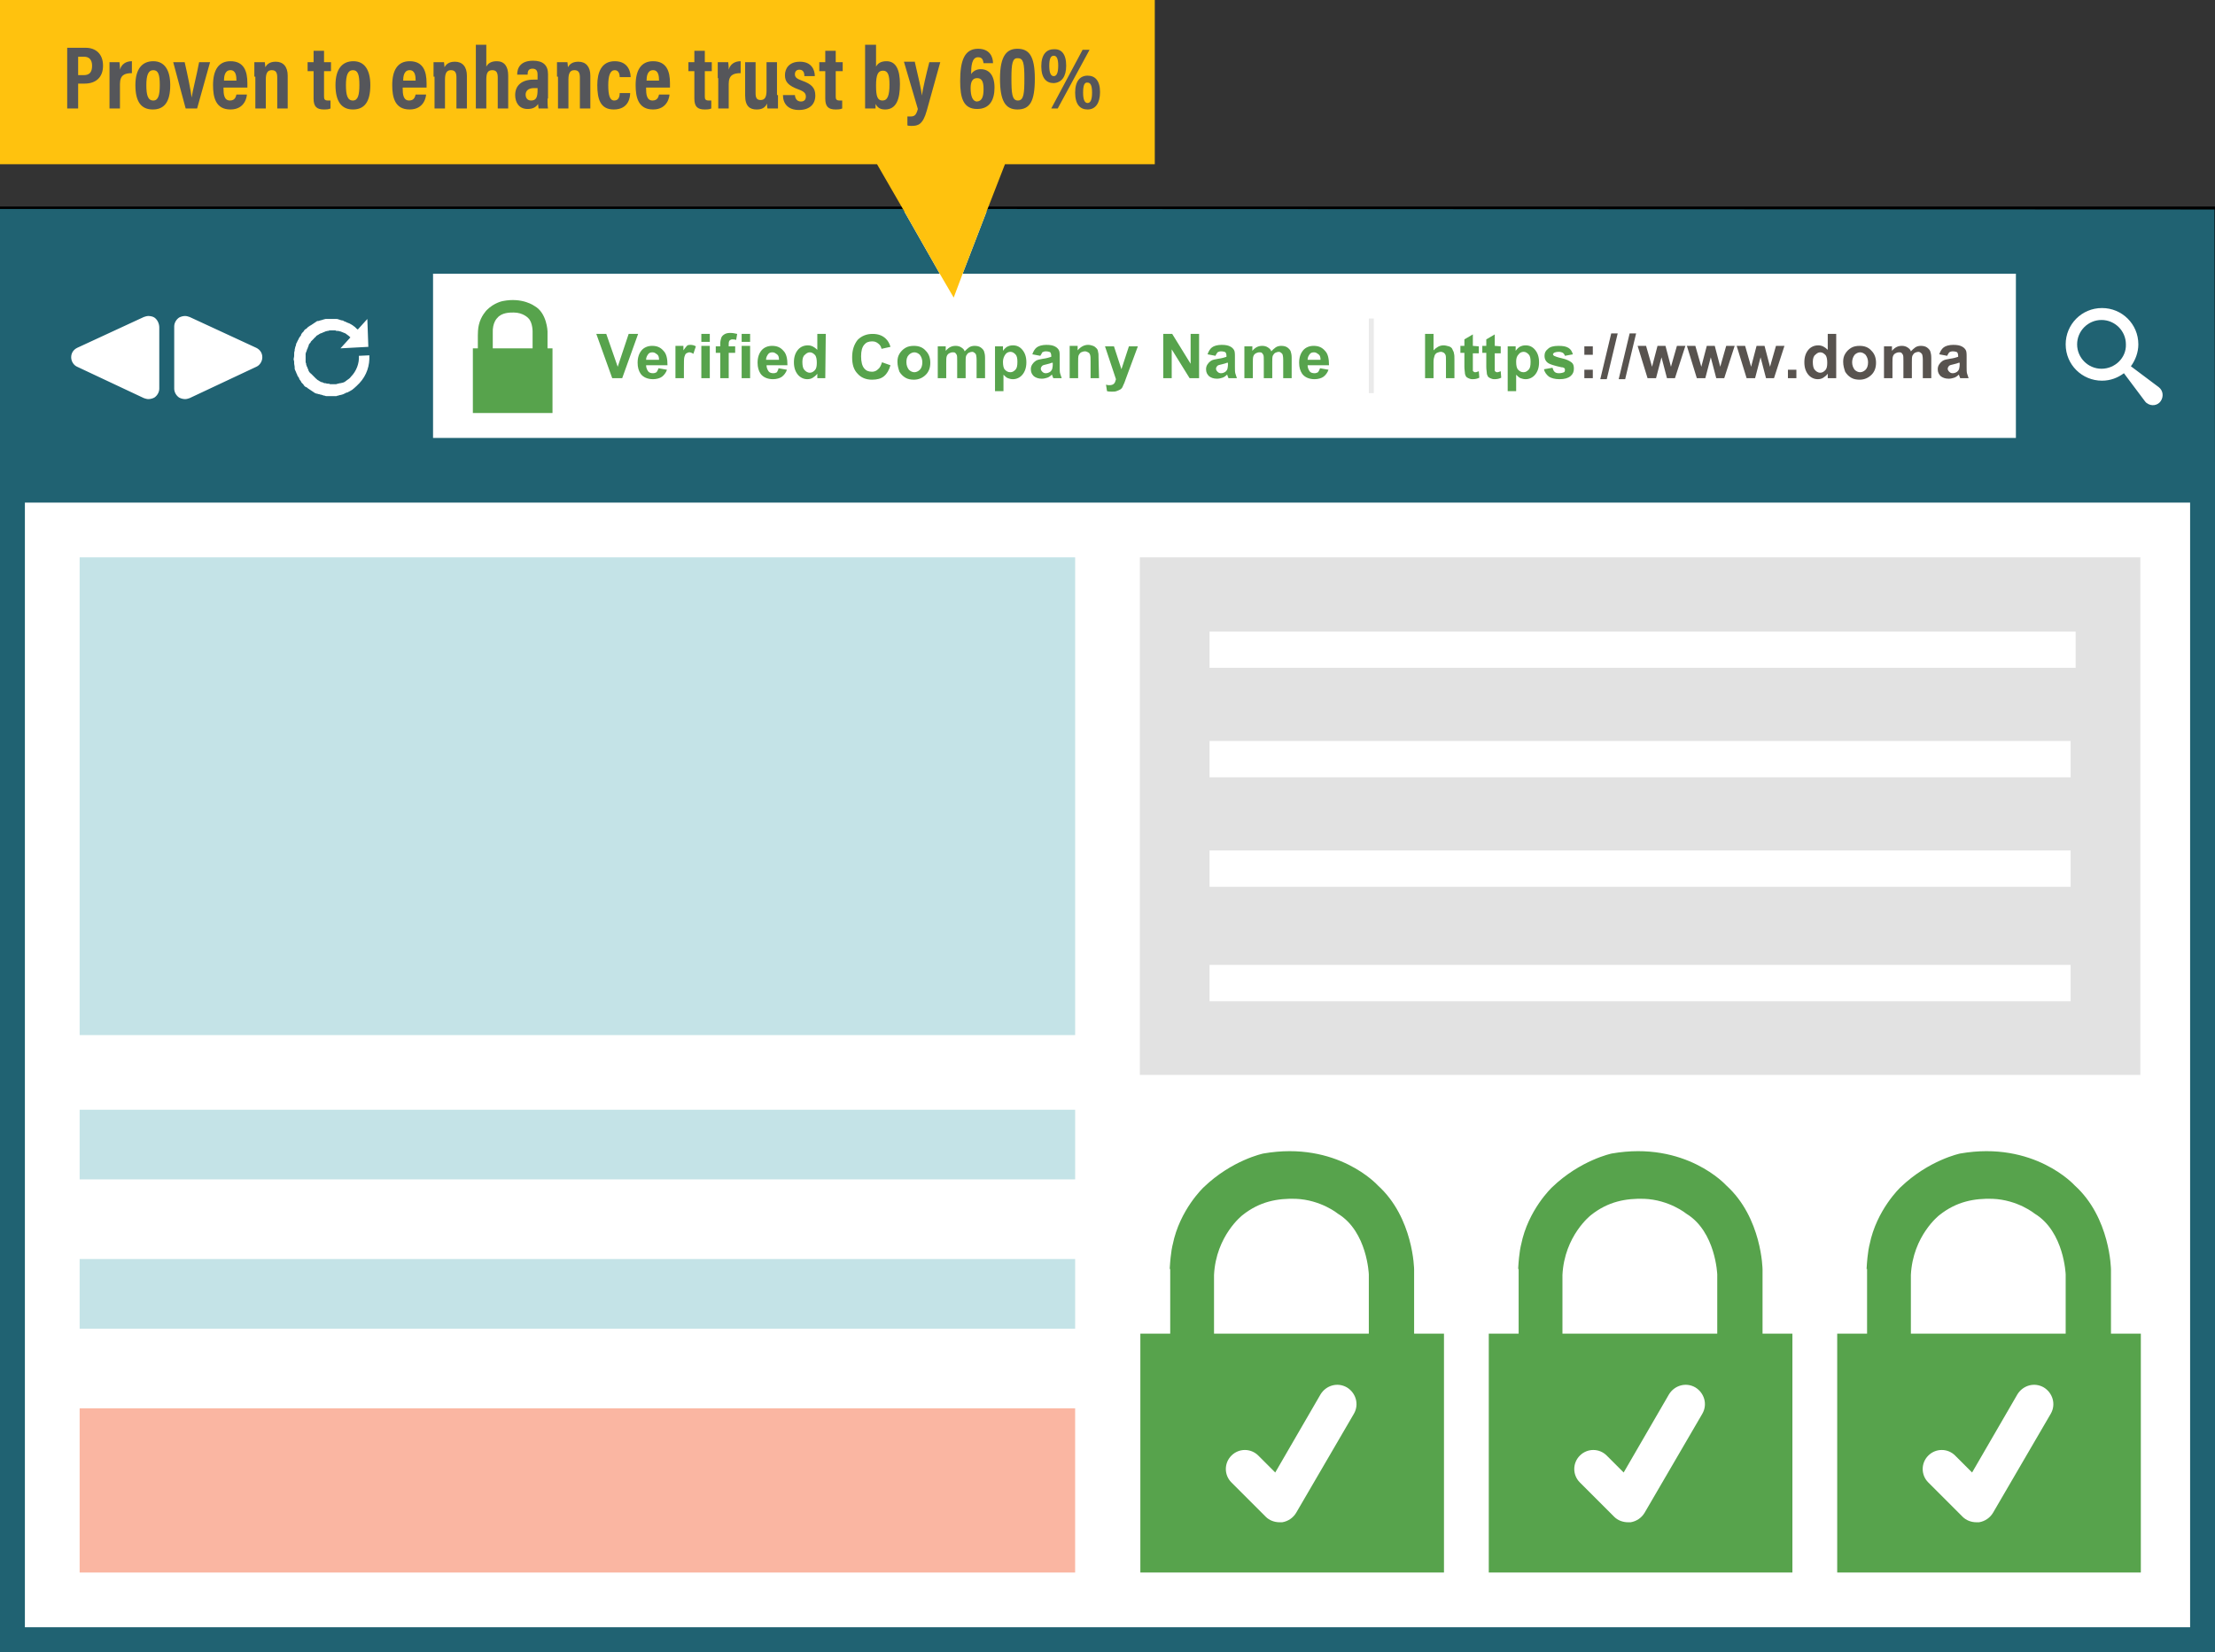
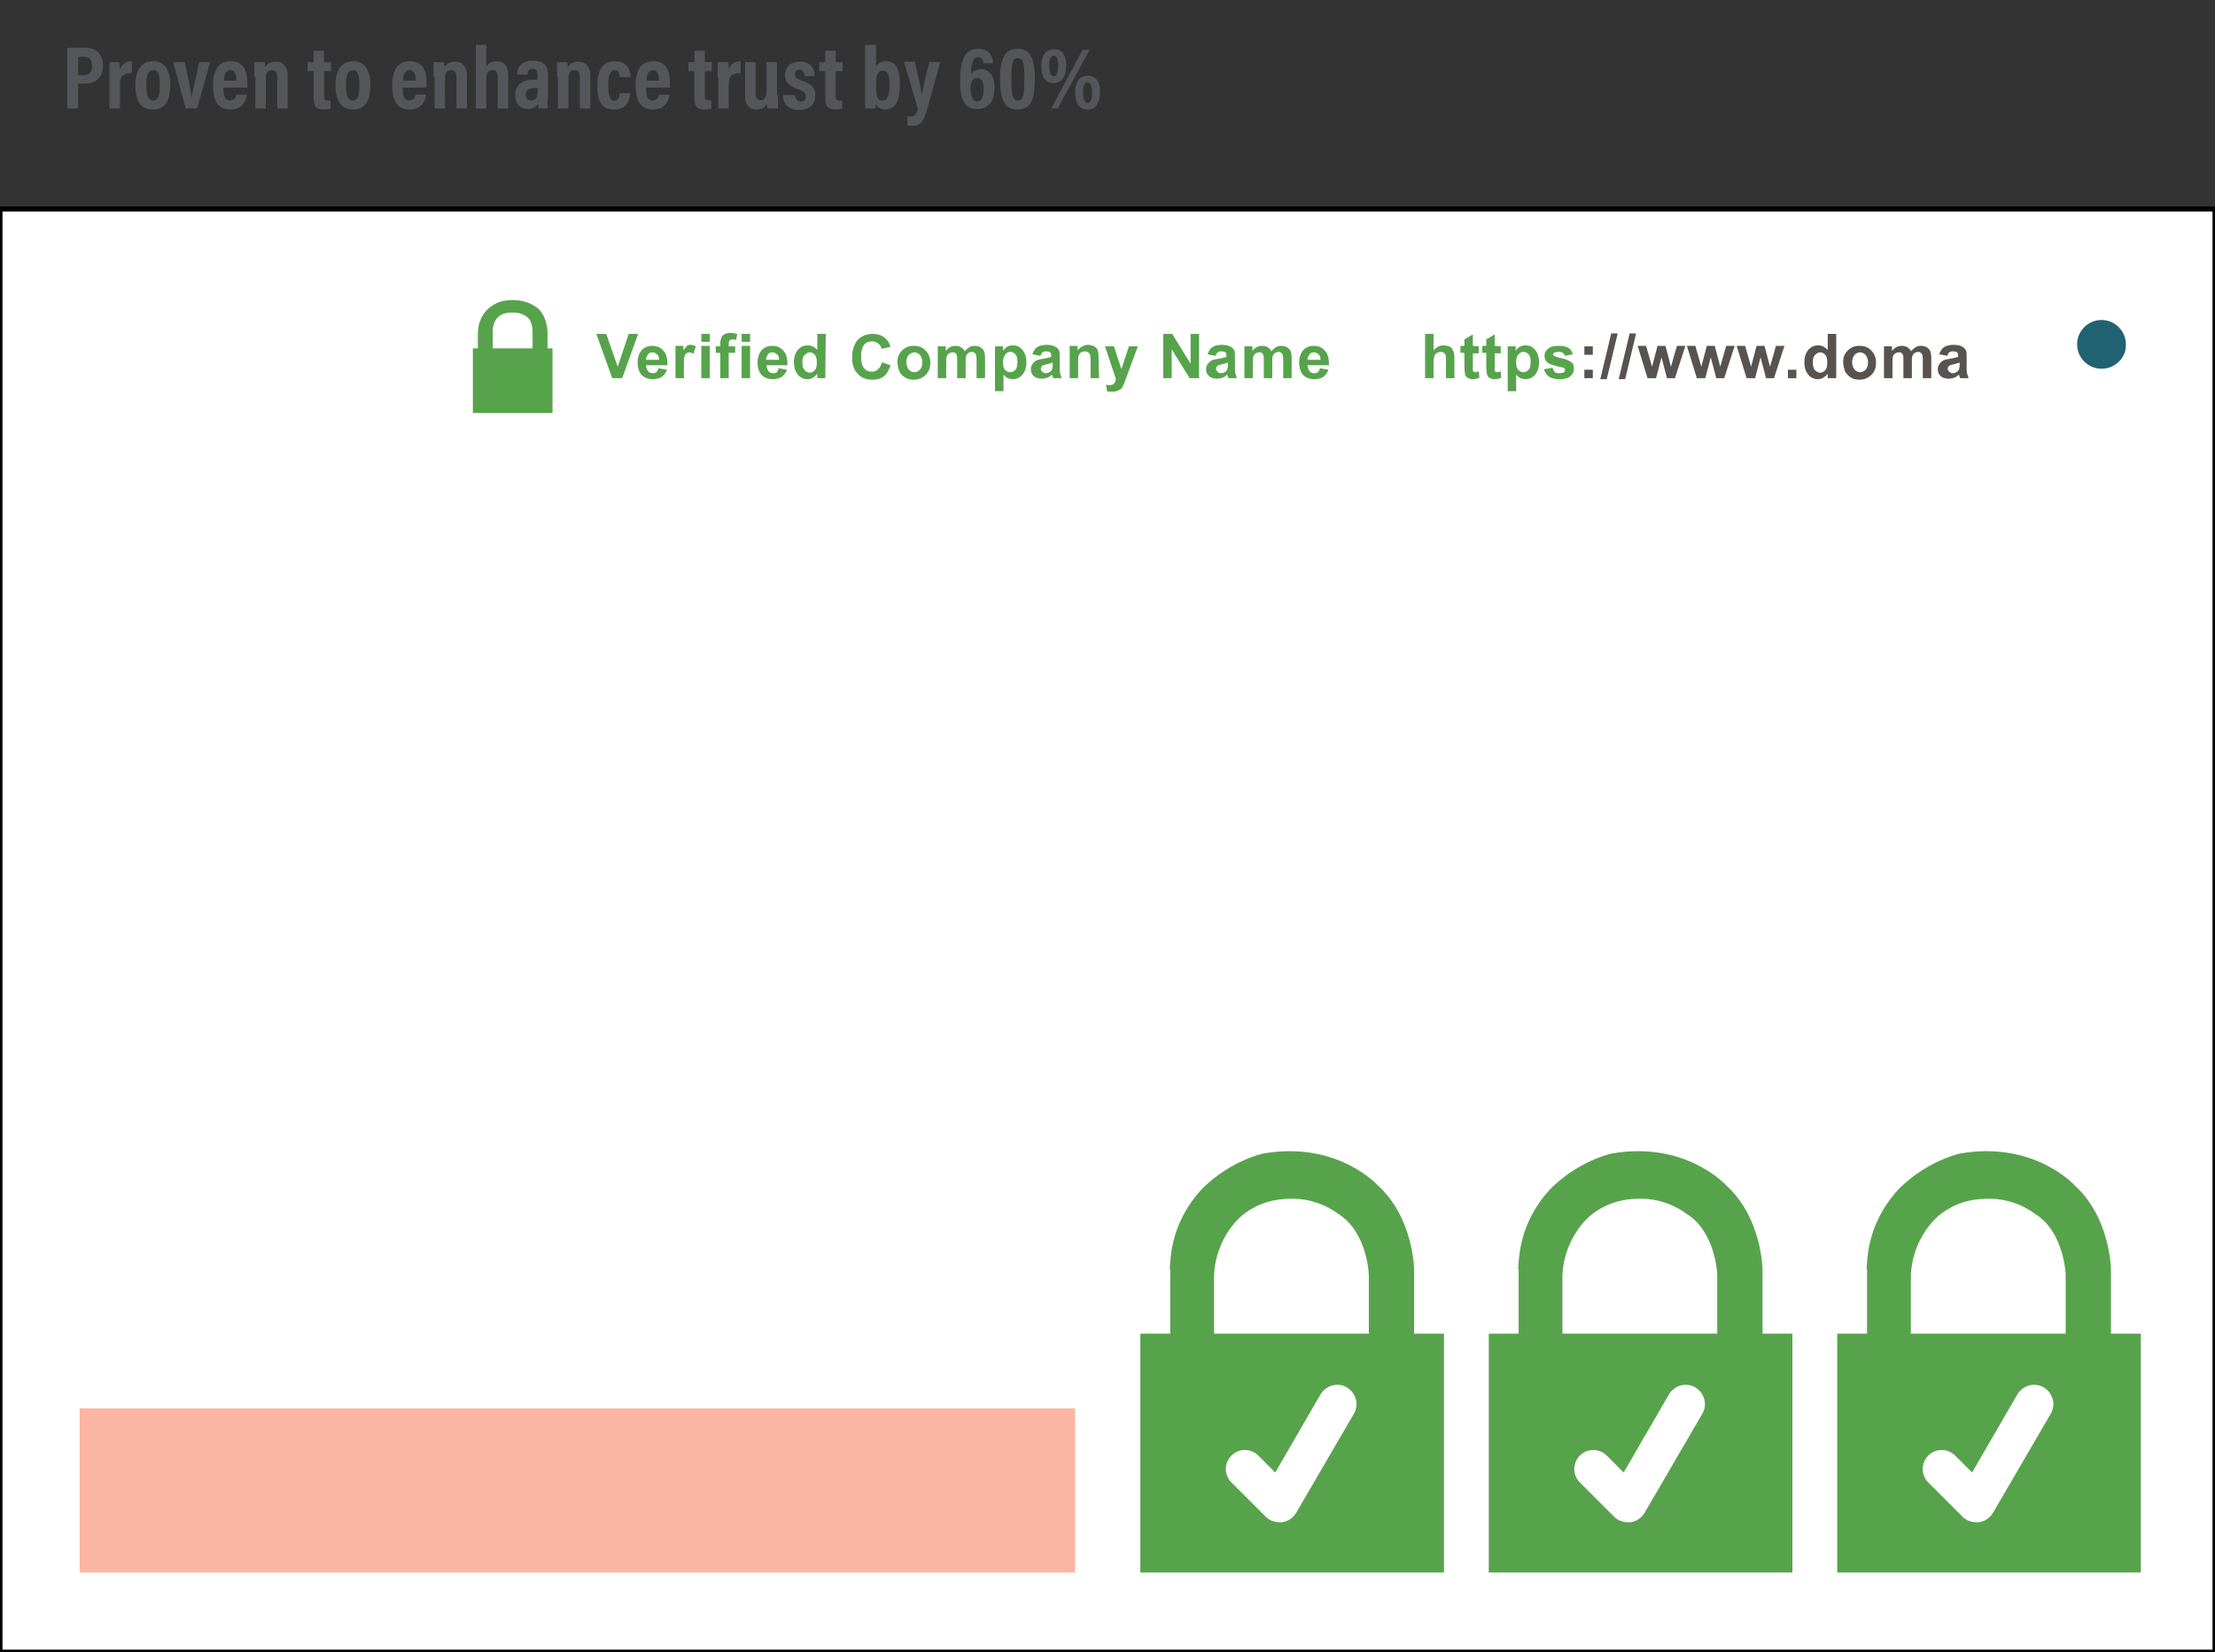
<svg xmlns="http://www.w3.org/2000/svg" version="1.1" id="Layer_1" x="0px" y="0px" width="445px" height="332px" viewBox="0 0 445 332" style="enable-background:new 0 0 445 332;" xml:space="preserve">
  <rect x="0" y="0" width="445" height="332" fill="#333333" stroke="none" />
  <style type="text/css">
	.st0{fill:#FFFFFF;stroke:#000000;stroke-miterlimit:10;}
	.st1{fill:none;}
	.st2{fill:#FAB6A2;}
	.st3{fill:#C4E3E7;}
	.st4{fill:#E2E2E2;}
	.st5{fill:#57A34C;}
	.st6{fill:none;stroke:#EAEAEA;stroke-miterlimit:10;}
	.st7{fill:#58534F;}
	.st8{fill:#206272;}
	.st9{fill:#FFC20E;}
	.st10{fill:#55565A;}
</style>
  <path id="Layer_2" class="st0" d="M0,42h445v290H0V42z" />
  <g id="Background__x2B__Product_Listing2__x2B__Banner__x2B__Header__x2B__what_is_an_ssl__x2B__single_domain__x2B__multidomain__x2B__sub-domain__x2B__add_trust__x2B__google-boost-rank__x2B__why_us__x2B__footer_xA0_Image">
    <path class="st1" d="M243,170.9h173v7.3H243V170.9z M243,148.9h173v7.3H243V148.9z M243,193.9h173v7.3H243V193.9z M243,126.9h174   v7.3H243V126.9z" />
    <path class="st2" d="M16,283h200v33H16V283z" />
-     <path class="st3" d="M16,253h200v14H16V253z M16,223h200v14H16V223z M16,112h200v96H16V112z" />
-     <path class="st4" d="M229,112v104h201V112H229z M416,201.2H243v-7.3h173V201.2z M416,178.2H243v-7.3h173V178.2z M416,156.2H243   v-7.3h173V156.2z M417,134.2H243v-7.3h174V134.2z" />
    <path class="st5" d="M123,76l-3.2-8.9h2l2.3,6.6l2.2-6.6h1.9L125,76H123z M132.3,74l1.7,0.3c-0.2,0.6-0.6,1.1-1,1.4   s-1.1,0.5-1.8,0.5c-1.1,0-2-0.4-2.5-1.1c-0.4-0.6-0.6-1.3-0.6-2.2c0-1.1,0.3-1.9,0.8-2.5s1.3-0.9,2.1-0.9c1,0,1.7,0.3,2.3,1   c0.6,0.6,0.8,1.6,0.8,2.9h-4.3c0,0.5,0.2,0.9,0.4,1.2s0.6,0.4,1,0.4c0.3,0,0.5-0.1,0.7-0.2C132.1,74.5,132.2,74.3,132.3,74   L132.3,74z M132.4,72.3c0-0.5-0.1-0.9-0.4-1.1s-0.5-0.4-0.9-0.4s-0.7,0.1-0.9,0.4s-0.4,0.6-0.4,1.1H132.4L132.4,72.3z M137.4,76   h-1.7v-6.5h1.6v0.9c0.3-0.4,0.5-0.7,0.7-0.9s0.5-0.2,0.7-0.2c0.4,0,0.8,0.1,1.1,0.3l-0.5,1.5c-0.3-0.2-0.6-0.3-0.8-0.3   s-0.4,0.1-0.6,0.2s-0.3,0.4-0.4,0.7c-0.1,0.3-0.1,1.1-0.1,2.2V76z M140.9,68.7v-1.6h1.7v1.6H140.9z M140.9,76v-6.5h1.7V76H140.9z    M143.8,69.6h0.9v-0.5c0-0.5,0.1-0.9,0.2-1.2c0.1-0.3,0.3-0.5,0.6-0.7s0.7-0.3,1.2-0.3s1,0.1,1.4,0.2l-0.2,1.2   c-0.3-0.1-0.5-0.1-0.8-0.1c-0.2,0-0.4,0.1-0.5,0.2s-0.2,0.3-0.2,0.7v0.5h1.3v1.3h-1.3V76h-1.7v-5.1h-0.9V69.6z M149,68.7v-1.6h1.7   v1.6H149z M149,76v-6.5h1.7V76H149z M156.4,74l1.7,0.3c-0.2,0.6-0.6,1.1-1,1.4s-1.1,0.5-1.8,0.5c-1.1,0-2-0.4-2.5-1.1   c-0.4-0.6-0.6-1.3-0.6-2.2c0-1.1,0.3-1.9,0.8-2.5s1.3-0.9,2.1-0.9c1,0,1.7,0.3,2.3,1c0.6,0.6,0.8,1.6,0.8,2.9H154   c0,0.5,0.2,0.9,0.4,1.2s0.6,0.4,1,0.4c0.3,0,0.5-0.1,0.7-0.2C156.2,74.5,156.4,74.3,156.4,74z M156.5,72.3c0-0.5-0.1-0.9-0.4-1.1   s-0.5-0.4-0.9-0.4s-0.7,0.1-0.9,0.4s-0.4,0.6-0.4,1.1H156.5L156.5,72.3z M165.8,76h-1.6v-0.9c-0.3,0.4-0.6,0.6-0.9,0.8   s-0.7,0.3-1.1,0.3c-0.7,0-1.4-0.3-1.9-0.9s-0.8-1.4-0.8-2.5s0.3-1.9,0.8-2.5s1.2-0.9,2-0.9c0.7,0,1.3,0.3,1.9,0.9v-3.2h1.7   L165.8,76L165.8,76z M161.2,72.7c0,0.7,0.1,1.2,0.3,1.5c0.3,0.4,0.7,0.7,1.2,0.7c0.4,0,0.7-0.2,1-0.5s0.4-0.8,0.4-1.5   s-0.1-1.3-0.4-1.6c-0.3-0.3-0.6-0.5-1-0.5s-0.7,0.2-1,0.5C161.4,71.5,161.2,72,161.2,72.7z M177.2,72.8l1.7,0.6   c-0.3,1-0.7,1.7-1.3,2.2s-1.4,0.7-2.4,0.7c-1.2,0-2.2-0.4-2.9-1.2c-0.8-0.8-1.1-1.9-1.1-3.3c0-1.5,0.4-2.6,1.1-3.5   c0.8-0.8,1.8-1.2,3-1.2c1.1,0,2,0.3,2.7,1c0.4,0.4,0.7,0.9,0.9,1.6l-1.8,0.4c-0.1-0.5-0.3-0.8-0.7-1.1s-0.7-0.4-1.2-0.4   c-0.7,0-1.2,0.2-1.6,0.7c-0.4,0.5-0.6,1.2-0.6,2.3c0,1.1,0.2,1.9,0.6,2.4c0.4,0.5,0.9,0.7,1.6,0.7c0.5,0,0.9-0.2,1.2-0.5   C176.8,73.9,177,73.4,177.2,72.8z M180.3,72.7c0-0.6,0.1-1.1,0.4-1.6c0.3-0.5,0.7-0.9,1.2-1.2c0.5-0.3,1.1-0.4,1.7-0.4   c1,0,1.8,0.3,2.4,1c0.6,0.6,0.9,1.4,0.9,2.4s-0.3,1.8-0.9,2.4c-0.6,0.6-1.4,1-2.4,1c-0.6,0-1.2-0.1-1.7-0.4s-0.9-0.7-1.2-1.2   C180.5,74.1,180.3,73.5,180.3,72.7z M182.1,72.8c0,0.6,0.2,1.1,0.5,1.5c0.3,0.3,0.7,0.5,1.1,0.5s0.8-0.2,1.1-0.5s0.5-0.8,0.5-1.5   c0-0.6-0.2-1.1-0.5-1.5c-0.3-0.3-0.7-0.5-1.1-0.5s-0.8,0.2-1.1,0.5C182.2,71.7,182.1,72.2,182.1,72.8z M188.4,69.6h1.6v0.9   c0.6-0.7,1.2-1,2-1c0.4,0,0.8,0.1,1.1,0.3c0.3,0.2,0.6,0.4,0.7,0.8c0.3-0.3,0.6-0.6,0.9-0.8c0.3-0.2,0.7-0.3,1.1-0.3   c0.5,0,0.9,0.1,1.2,0.3c0.3,0.2,0.6,0.5,0.7,0.8c0.1,0.3,0.2,0.7,0.2,1.3V76h-1.7v-3.7c0-0.6-0.1-1.1-0.2-1.2   c-0.2-0.2-0.4-0.4-0.7-0.4c-0.2,0-0.5,0.1-0.7,0.2s-0.4,0.4-0.5,0.6c-0.1,0.3-0.1,0.7-0.1,1.3V76h-1.7v-3.5c0-0.6,0-1-0.1-1.2   s-0.2-0.3-0.3-0.4s-0.3-0.1-0.5-0.1c-0.3,0-0.5,0.1-0.7,0.2s-0.4,0.3-0.5,0.6c-0.1,0.3-0.1,0.7-0.1,1.3V76h-1.7V69.6z M199.9,69.6   h1.6v0.9c0.2-0.3,0.5-0.6,0.8-0.8c0.4-0.2,0.7-0.3,1.2-0.3c0.8,0,1.4,0.3,1.9,0.9s0.8,1.4,0.8,2.5s-0.3,1.9-0.8,2.5   s-1.2,0.9-1.9,0.9c-0.4,0-0.7-0.1-1-0.2s-0.6-0.4-0.9-0.7v3.3h-1.7L199.9,69.6L199.9,69.6z M201.5,72.7c0,0.7,0.1,1.3,0.4,1.6   s0.6,0.5,1.1,0.5c0.4,0,0.7-0.2,1-0.5s0.4-0.8,0.4-1.6c0-0.7-0.1-1.2-0.4-1.5c-0.3-0.3-0.6-0.5-1-0.5s-0.8,0.2-1,0.5   C201.7,71.6,201.5,72.1,201.5,72.7z M209,71.5l-1.6-0.3c0.2-0.6,0.5-1.1,0.9-1.4s1.1-0.5,1.9-0.5c0.8,0,1.3,0.1,1.7,0.3   c0.4,0.2,0.6,0.4,0.8,0.7c0.2,0.3,0.2,0.8,0.2,1.5v2c0,0.6,0,1,0.1,1.3l0.3,0.9h-1.7c0-0.1-0.1-0.3-0.2-0.5c0-0.1,0-0.2-0.1-0.2   c-0.3,0.3-0.6,0.5-0.9,0.6c-0.3,0.1-0.7,0.2-1.1,0.2c-0.7,0-1.2-0.2-1.6-0.5c-0.4-0.4-0.6-0.8-0.6-1.4c0-0.4,0.1-0.7,0.3-1   s0.4-0.5,0.7-0.7s0.8-0.3,1.4-0.4c0.8-0.1,1.4-0.3,1.7-0.4v-0.2c0-0.3-0.1-0.6-0.2-0.7s-0.5-0.2-0.9-0.2c-0.3,0-0.5,0.1-0.7,0.2   C209.3,71,209.2,71.2,209,71.5L209,71.5z M211.3,72.9c-0.2,0.1-0.6,0.2-1,0.3c-0.5,0.1-0.8,0.2-0.9,0.3c-0.2,0.2-0.3,0.4-0.3,0.6   s0.1,0.4,0.3,0.6s0.4,0.3,0.7,0.3s0.6-0.1,0.9-0.3c0.2-0.2,0.3-0.3,0.4-0.6c0-0.1,0.1-0.4,0.1-0.8v-0.4H211.3z M220.8,76h-1.7v-3.3   c0-0.7,0-1.1-0.1-1.4s-0.2-0.4-0.4-0.5s-0.4-0.2-0.6-0.2c-0.3,0-0.6,0.1-0.8,0.2s-0.4,0.4-0.5,0.6c-0.1,0.3-0.1,0.8-0.1,1.5V76   h-1.7v-6.5h1.6v0.9c0.6-0.7,1.3-1.1,2.1-1.1c0.4,0,0.7,0.1,1,0.2s0.5,0.3,0.7,0.5s0.3,0.5,0.3,0.7c0.1,0.3,0.1,0.7,0.1,1.2   L220.8,76L220.8,76z M222,69.6h1.8l1.5,4.6l1.5-4.6h1.8l-2.3,6.2l-0.4,1.1c-0.2,0.4-0.3,0.7-0.4,0.9c-0.1,0.2-0.3,0.4-0.5,0.5   s-0.4,0.2-0.7,0.3s-0.5,0.1-0.9,0.1c-0.3,0-0.7,0-1-0.1l-0.2-1.3c0.3,0.1,0.5,0.1,0.7,0.1c0.4,0,0.7-0.1,0.9-0.3   c0.2-0.2,0.3-0.5,0.4-0.9L222,69.6L222,69.6z M233.7,76v-8.9h1.8l3.7,6v-6h1.7V76H239l-3.6-5.8V76H233.7L233.7,76z M244.2,71.5   l-1.6-0.3c0.2-0.6,0.5-1.1,0.9-1.4s1.1-0.5,1.9-0.5c0.8,0,1.3,0.1,1.7,0.3c0.4,0.2,0.6,0.4,0.8,0.7c0.2,0.3,0.2,0.8,0.2,1.5v2   c0,0.6,0,1,0.1,1.3l0.3,0.9h-1.7c0-0.1-0.1-0.3-0.2-0.5c0-0.1,0-0.2-0.1-0.2c-0.3,0.3-0.6,0.5-0.9,0.6c-0.3,0.1-0.7,0.2-1.1,0.2   c-0.7,0-1.2-0.2-1.6-0.5c-0.4-0.4-0.6-0.8-0.6-1.4c0-0.4,0.1-0.7,0.3-1s0.4-0.5,0.7-0.7s0.8-0.3,1.4-0.4c0.8-0.1,1.4-0.3,1.7-0.4   v-0.2c0-0.3-0.1-0.6-0.2-0.7s-0.5-0.2-0.9-0.2c-0.3,0-0.5,0.1-0.7,0.2C244.5,71,244.3,71.2,244.2,71.5L244.2,71.5z M246.5,72.9   c-0.2,0.1-0.6,0.2-1,0.3c-0.5,0.1-0.8,0.2-0.9,0.3c-0.2,0.2-0.3,0.4-0.3,0.6s0.1,0.4,0.3,0.6s0.4,0.3,0.7,0.3s0.6-0.1,0.9-0.3   c0.2-0.2,0.3-0.3,0.4-0.6c0-0.1,0.1-0.4,0.1-0.8v-0.4H246.5z M250,69.6h1.6v0.9c0.6-0.7,1.2-1,2-1c0.4,0,0.8,0.1,1.1,0.3   c0.3,0.2,0.6,0.4,0.7,0.8c0.3-0.3,0.6-0.6,0.9-0.8c0.3-0.2,0.7-0.3,1.1-0.3c0.5,0,0.9,0.1,1.2,0.3c0.3,0.2,0.6,0.5,0.7,0.8   s0.2,0.7,0.2,1.3V76h-1.7v-3.7c0-0.6-0.1-1.1-0.2-1.2c-0.2-0.2-0.4-0.4-0.7-0.4c-0.2,0-0.5,0.1-0.7,0.2s-0.4,0.4-0.5,0.6   c-0.1,0.3-0.1,0.7-0.1,1.3V76h-1.7v-3.5c0-0.6,0-1-0.1-1.2s-0.2-0.3-0.3-0.4s-0.3-0.1-0.5-0.1c-0.3,0-0.5,0.1-0.7,0.2   s-0.4,0.3-0.5,0.6c-0.1,0.3-0.1,0.7-0.1,1.3V76H250L250,69.6L250,69.6z M265.2,74l1.7,0.3c-0.2,0.6-0.6,1.1-1,1.4s-1.1,0.5-1.8,0.5   c-1.1,0-2-0.4-2.5-1.1c-0.4-0.6-0.6-1.3-0.6-2.2c0-1.1,0.3-1.9,0.8-2.5s1.3-0.9,2.1-0.9c1,0,1.7,0.3,2.3,1c0.6,0.6,0.8,1.6,0.8,2.9   h-4.3c0,0.5,0.2,0.9,0.4,1.2s0.6,0.4,1,0.4c0.3,0,0.5-0.1,0.7-0.2C265,74.5,265.1,74.3,265.2,74z M265.3,72.3   c0-0.5-0.1-0.9-0.4-1.1s-0.5-0.4-0.9-0.4s-0.7,0.1-0.9,0.4c-0.2,0.3-0.4,0.6-0.4,1.1H265.3L265.3,72.3z" />
-     <path class="st6" d="M275.5,64v15" />
    <path class="st1" d="M270.6,278.8c-1.9-1.1-4.2-0.4-5.3,1.4l-9.1,15.7l-3.4-3.4c-1.5-1.5-3.9-1.5-5.4,0s-1.5,3.9,0,5.4l6.9,6.9   c0.7,0.7,1.7,1.1,2.8,1.1h0.5c1.2-0.2,2.2-0.9,2.8-1.9l11.6-19.9C273.1,282.2,272.4,279.9,270.6,278.8L270.6,278.8z M268.8,243.9   c0,0-3.4-2.8-8.5-3c-3.6-0.1-7.2,0.5-10.7,3.3c0,0-5.3,4.1-5.7,12V268H275v-11.9C275,256.1,274.7,247.5,268.8,243.9L268.8,243.9z    M340.6,278.8c-1.9-1.1-4.2-0.4-5.3,1.4l-9.1,15.7l-3.4-3.4c-1.5-1.5-3.9-1.5-5.4,0s-1.5,3.9,0,5.4l6.9,6.9   c0.7,0.7,1.7,1.1,2.8,1.1h0.5c1.2-0.2,2.2-0.9,2.8-1.9l11.6-19.9C343.1,282.2,342.4,279.9,340.6,278.8L340.6,278.8z M338.8,243.9   c0,0-3.4-2.8-8.5-3c-3.6-0.1-7.2,0.5-10.7,3.3c0,0-5.3,4.1-5.7,12V268H345v-11.9C345,256.1,344.7,247.5,338.8,243.9L338.8,243.9z    M410.6,278.8c-1.9-1.1-4.2-0.4-5.3,1.4l-9.1,15.7l-3.4-3.4c-1.5-1.5-3.9-1.5-5.4,0s-1.5,3.9,0,5.4l6.9,6.9   c0.7,0.7,1.7,1.1,2.8,1.1h0.5c1.2-0.2,2.2-0.9,2.8-1.9l11.6-19.9C413.1,282.2,412.4,279.9,410.6,278.8L410.6,278.8z M408.8,243.9   c0,0-3.4-2.8-8.5-3c-3.6-0.1-7.2,0.5-10.7,3.3c0,0-5.3,4.1-5.7,12V268H415v-11.9C415,256.1,414.7,247.5,408.8,243.9L408.8,243.9z" />
    <path class="st5" d="M424.1,268v-12.9c0,0-0.1-10.4-7.3-16.9c0,0-8.1-9-23-6.4c0,0-6.3,1.3-12,6.8c0,0-4.8,4.5-6.2,11.5   c0,0-0.4,1.3-0.6,4.9h0.1v13h-6v48h61v-48H424.1z M412,284.1L400.4,304c-0.6,1-1.6,1.7-2.8,1.9h-0.5c-1.1,0-2.1-0.4-2.8-1.1   l-6.9-6.9c-1.5-1.5-1.5-3.9,0-5.4s3.9-1.5,5.4,0l3.4,3.4l9.1-15.7c1.1-1.8,3.4-2.5,5.3-1.4C412.4,279.9,413.1,282.2,412,284.1   L412,284.1z M415,268h-31.1v-11.8c0.4-7.9,5.7-12,5.7-12c3.5-2.8,7.1-3.4,10.7-3.3c5.1,0.2,8.5,3,8.5,3c5.9,3.6,6.2,12.2,6.2,12.2   L415,268L415,268z M354.1,268v-12.9c0,0-0.1-10.4-7.3-16.9c0,0-8.1-9-23-6.4c0,0-6.3,1.3-12,6.8c0,0-4.8,4.5-6.2,11.5   c0,0-0.4,1.3-0.6,4.9h0.1v13h-6v48h61v-48H354.1z M342,284.1L330.4,304c-0.6,1-1.6,1.7-2.8,1.9h-0.5c-1.1,0-2.1-0.4-2.8-1.1   l-6.9-6.9c-1.5-1.5-1.5-3.9,0-5.4s3.9-1.5,5.4,0l3.4,3.4l9.1-15.7c1.1-1.8,3.4-2.5,5.3-1.4C342.4,279.9,343.1,282.2,342,284.1   L342,284.1z M345,268h-31.1v-11.8c0.4-7.9,5.7-12,5.7-12c3.5-2.8,7.1-3.4,10.7-3.3c5.1,0.2,8.5,3,8.5,3c5.9,3.6,6.2,12.2,6.2,12.2   L345,268L345,268z M284.1,255.1c0,0-0.1-10.4-7.3-16.9c0,0-8.1-9-23-6.4c0,0-6.3,1.3-12,6.8c0,0-4.8,4.5-6.2,11.5   c0,0-0.4,1.3-0.6,4.9h0.1v13h-6v48h61v-48h-6L284.1,255.1L284.1,255.1z M272,284.1L260.4,304c-0.6,1-1.6,1.7-2.8,1.9h-0.5   c-1.1,0-2.1-0.4-2.8-1.1l-6.9-6.9c-1.5-1.5-1.5-3.9,0-5.4s3.9-1.5,5.4,0l3.4,3.4l9.1-15.7c1.1-1.8,3.4-2.5,5.3-1.4   C272.4,279.9,273.1,282.2,272,284.1L272,284.1z M275,268h-31.1v-11.8c0.4-7.9,5.7-12,5.7-12c3.5-2.8,7.1-3.4,10.7-3.3   c5.1,0.2,8.5,3,8.5,3c5.9,3.6,6.2,12.2,6.2,12.2V268z M288,67.1v3.3c0.6-0.6,1.2-1,2-1c0.4,0,0.7,0.1,1.1,0.2   c0.3,0.1,0.6,0.3,0.7,0.6s0.3,0.5,0.3,0.8c0.1,0.3,0.1,0.7,0.1,1.3V76h-1.7v-3.4c0-0.7,0-1.1-0.1-1.3c-0.1-0.2-0.2-0.3-0.3-0.4   c-0.2-0.1-0.4-0.2-0.6-0.2c-0.3,0-0.5,0.1-0.8,0.2c-0.2,0.1-0.4,0.3-0.5,0.6c-0.1,0.3-0.2,0.7-0.2,1.2V76h-1.7v-8.9   C286.3,67.1,288,67.1,288,67.1z M297.1,69.6V71h-1.2v3.5c0,0,0.1,0.2,0.2,0.2c0.1,0.1,0.2,0.1,0.3,0.1c0.2,0,0.4-0.1,0.7-0.2   l0.1,1.3c-0.4,0.2-0.8,0.3-1.4,0.3c-0.3,0-0.6-0.1-0.8-0.2c-0.2-0.1-0.4-0.2-0.5-0.4c-0.1-0.2-0.2-0.4-0.2-0.7   c0-0.2-0.1-0.6-0.1-1.2v-2.8h-0.8v-1.4h0.8v-1.3l1.7-1v2.3L297.1,69.6L297.1,69.6z M301.5,69.6V71h-1.2v3.5c0,0,0.1,0.2,0.2,0.2   c0.1,0.1,0.2,0.1,0.3,0.1c0.2,0,0.4-0.1,0.7-0.2l0.1,1.3c-0.4,0.2-0.8,0.3-1.4,0.3c-0.3,0-0.6-0.1-0.8-0.2   c-0.2-0.1-0.4-0.2-0.5-0.4c-0.1-0.2-0.2-0.4-0.2-0.7c0-0.2-0.1-0.6-0.1-1.2v-2.8h-0.8v-1.4h0.8v-1.3l1.7-1v2.3L301.5,69.6   L301.5,69.6z M302.9,69.6h1.6v0.9c0.2-0.3,0.5-0.6,0.8-0.8c0.4-0.2,0.7-0.3,1.2-0.3c0.8,0,1.4,0.3,1.9,0.9s0.8,1.4,0.8,2.5   s-0.3,1.9-0.8,2.5s-1.2,0.9-1.9,0.9c-0.4,0-0.7-0.1-1-0.2s-0.6-0.4-0.9-0.7v3.3h-1.7C302.9,78.6,302.9,69.6,302.9,69.6z    M304.6,72.7c0,0.7,0.1,1.3,0.4,1.6s0.6,0.5,1.1,0.5c0.4,0,0.7-0.2,1-0.5s0.4-0.8,0.4-1.6c0-0.7-0.1-1.2-0.4-1.5s-0.6-0.5-1-0.5   s-0.8,0.2-1,0.5C304.7,71.6,304.6,72.1,304.6,72.7z M310.2,74.2l1.7-0.3c0.1,0.3,0.2,0.6,0.4,0.8c0.2,0.2,0.5,0.3,0.9,0.3   s0.8-0.1,1-0.2s0.2-0.3,0.2-0.5c0-0.1,0-0.2-0.1-0.3c-0.1-0.1-0.3-0.2-0.6-0.2c-1.4-0.3-2.3-0.6-2.6-0.8c-0.5-0.3-0.8-0.8-0.8-1.5   c0-0.6,0.2-1,0.7-1.4c0.4-0.4,1.1-0.6,2.1-0.6c0.9,0,1.5,0.1,2,0.4s0.7,0.7,0.9,1.3l-1.6,0.3c-0.1-0.3-0.2-0.4-0.4-0.6   c-0.2-0.1-0.5-0.2-0.8-0.2c-0.5,0-0.8,0.1-1,0.2c-0.1,0.1-0.2,0.2-0.2,0.3c0,0.1,0.1,0.2,0.2,0.3c0.2,0.1,0.7,0.3,1.6,0.5   s1.5,0.5,1.9,0.8s0.5,0.7,0.5,1.3c0,0.6-0.2,1.1-0.7,1.5s-1.2,0.6-2.2,0.6c-0.9,0-1.6-0.2-2.1-0.5   C310.7,75.3,310.3,74.8,310.2,74.2L310.2,74.2z" />
    <path class="st7" d="M318.3,71.3v-1.7h1.7v1.7H318.3z M318.3,76v-1.7h1.7V76H318.3z M321.5,76.2l2.2-9.2h1.3l-2.2,9.2H321.5z    M325.2,76.2l2.2-9.2h1.3l-2.2,9.2H325.2z M331,76l-2-6.5h1.7l1.2,4.2l1.1-4.2h1.6l1.1,4.2l1.2-4.2h1.7l-2.1,6.5h-1.6l-1.1-4.2   l-1.1,4.2H331z M340.9,76l-2-6.5h1.7l1.2,4.2l1.1-4.2h1.6l1.1,4.2l1.2-4.2h1.7l-2.1,6.5h-1.6l-1.1-4.2l-1.1,4.2H340.9L340.9,76z    M350.9,76l-2-6.5h1.7l1.2,4.2l1.1-4.2h1.6l1.1,4.2l1.2-4.2h1.7l-2.1,6.5h-1.6l-1.1-4.2l-1.1,4.2H350.9L350.9,76z M359.2,76v-1.7   h1.7V76H359.2z M368.8,76h-1.6v-0.9c-0.3,0.4-0.6,0.6-0.9,0.8s-0.7,0.3-1.1,0.3c-0.7,0-1.4-0.3-1.9-0.9s-0.8-1.4-0.8-2.5   s0.3-1.9,0.8-2.5s1.2-0.9,2-0.9c0.7,0,1.3,0.3,1.9,0.9v-3.2h1.7V76H368.8z M364.2,72.7c0,0.7,0.1,1.2,0.3,1.5   c0.3,0.4,0.7,0.7,1.2,0.7c0.4,0,0.7-0.2,1-0.5s0.4-0.8,0.4-1.5s-0.1-1.3-0.4-1.6c-0.3-0.3-0.6-0.5-1-0.5s-0.7,0.2-1,0.5   C364.4,71.5,364.2,72,364.2,72.7z M370.3,72.7c0-0.6,0.1-1.1,0.4-1.6s0.7-0.9,1.2-1.2c0.5-0.3,1.1-0.4,1.7-0.4c1,0,1.8,0.3,2.4,1   c0.6,0.6,0.9,1.4,0.9,2.4s-0.3,1.8-0.9,2.4s-1.4,1-2.4,1c-0.6,0-1.2-0.1-1.7-0.4s-0.9-0.7-1.2-1.2   C370.5,74.1,370.3,73.5,370.3,72.7z M372.1,72.8c0,0.6,0.2,1.1,0.5,1.5c0.3,0.3,0.7,0.5,1.1,0.5s0.8-0.2,1.1-0.5   c0.3-0.3,0.5-0.8,0.5-1.5c0-0.6-0.2-1.1-0.5-1.5c-0.3-0.3-0.7-0.5-1.1-0.5s-0.8,0.2-1.1,0.5C372.3,71.7,372.1,72.2,372.1,72.8z    M378.5,69.6h1.6v0.9c0.6-0.7,1.2-1,2-1c0.4,0,0.8,0.1,1.1,0.3c0.3,0.2,0.6,0.4,0.7,0.8c0.3-0.3,0.6-0.6,0.9-0.8   c0.3-0.2,0.7-0.3,1.1-0.3c0.5,0,0.9,0.1,1.2,0.3c0.3,0.2,0.6,0.5,0.7,0.8s0.2,0.7,0.2,1.3V76h-1.7v-3.7c0-0.6-0.1-1.1-0.2-1.2   c-0.2-0.2-0.4-0.4-0.7-0.4c-0.2,0-0.5,0.1-0.7,0.2s-0.4,0.4-0.5,0.6c-0.1,0.3-0.1,0.7-0.1,1.3V76h-1.7v-3.5c0-0.6,0-1-0.1-1.2   s-0.2-0.3-0.3-0.4c-0.1-0.1-0.3-0.1-0.5-0.1c-0.3,0-0.5,0.1-0.7,0.2s-0.4,0.3-0.5,0.6c-0.1,0.3-0.1,0.7-0.1,1.3V76h-1.7L378.5,69.6   L378.5,69.6z M391.2,71.5l-1.6-0.3c0.2-0.6,0.5-1.1,0.9-1.4s1.1-0.5,1.9-0.5s1.3,0.1,1.7,0.3c0.4,0.2,0.6,0.4,0.8,0.7   c0.2,0.3,0.2,0.8,0.2,1.5v2c0,0.6,0,1,0.1,1.3l0.3,0.9h-1.7c0-0.1-0.1-0.3-0.2-0.5c0-0.1,0-0.2-0.1-0.2c-0.3,0.3-0.6,0.5-0.9,0.6   s-0.7,0.2-1.1,0.2c-0.7,0-1.2-0.2-1.6-0.5c-0.4-0.4-0.6-0.8-0.6-1.4c0-0.4,0.1-0.7,0.3-1c0.2-0.3,0.4-0.5,0.7-0.7   c0.3-0.2,0.8-0.3,1.4-0.4c0.8-0.1,1.4-0.3,1.7-0.4v-0.2c0-0.3-0.1-0.6-0.2-0.7s-0.5-0.2-0.9-0.2c-0.3,0-0.5,0.1-0.7,0.2   C391.5,71,391.3,71.2,391.2,71.5L391.2,71.5z M393.5,72.9c-0.2,0.1-0.6,0.2-1,0.3c-0.5,0.1-0.8,0.2-0.9,0.3   c-0.2,0.2-0.3,0.4-0.3,0.6s0.1,0.4,0.3,0.6c0.2,0.2,0.4,0.3,0.7,0.3c0.3,0,0.6-0.1,0.9-0.3c0.2-0.2,0.3-0.3,0.4-0.6   c0-0.1,0.1-0.4,0.1-0.8v-0.4H393.5z" />
    <path class="st5" d="M96,67.4c0-1.4,0.2-2.1,0.2-2.1c0.4-1.8,1.6-3,1.6-3c1.5-1.5,3.2-1.8,3.2-1.8c4-0.8,6.4,1,6.4,1   c2.5,1.4,2.6,5.1,2.6,5.1V70h1v13H95V70h1V67.4z M99,70h8v-3.1c0,0,0.1-2.1-0.9-3c0,0-1-1.1-2.9-1.1c-0.8,0-2.4,0-3.3,1.1   c0,0-1,0.9-0.9,3C99,66.9,99,70,99,70z" />
    <path class="st1" d="M422.3,76.5c1.7,0,3.2-0.6,4.4-1.5l4.2,5.6c0.1,0.1,0.2,0.3,0.4,0.4c0.9,0.7,2.2,0.5,2.8-0.4   c0.6-0.9,0.5-2.1-0.4-2.8l-5.6-4.2c0.9-1.2,1.5-2.8,1.5-4.4c0-4.1-3.3-7.3-7.3-7.3c-4.1,0-7.3,3.3-7.3,7.3   C415,73.3,418.3,76.5,422.3,76.5z M422.2,64.3c2.7,0,4.9,2.2,4.9,4.9c0.1,2.7-2.2,4.9-4.9,4.9s-4.9-2.2-4.9-4.9   S419.5,64.3,422.2,64.3z M36,79.9c0.4,0.2,0.8,0.3,1.2,0.3c0.3,0,0.6-0.1,0.9-0.2l13.4-6.3c0.7-0.3,1.2-1.1,1.2-1.9   s-0.4-1.5-1.2-1.9l-13.4-6.2c-0.3-0.1-0.6-0.2-0.9-0.2c-0.4,0-0.8,0.1-1.2,0.3c-0.6,0.4-1,1.1-1,1.8v12.5   C35,78.8,35.4,79.5,36,79.9z M188.8,55H87v33h318V55H193.4l-1.8,4.8L188.8,55L188.8,55z M59.1,73.1c0,0.2,0.1,0.4,0.1,0.6v0.2   c0,0.2,0,0.3,0.1,0.5c0,0.1,0.1,0.1,0.1,0.2c0.1,0.2,0.1,0.3,0.2,0.5c0,0,0.1,0.1,0.1,0.2s0.1,0.3,0.2,0.4c0.1,0.1,0.1,0.2,0.2,0.3   c0,0.2,0.1,0.3,0.2,0.4c0.1,0.1,0.1,0.2,0.2,0.3c0,0.1,0.1,0.2,0.2,0.3l0.3,0.3c0,0.1,0,0.1,0.1,0.2l0.1,0.1l0.1,0.1   c0.1,0,0.1,0.1,0.2,0.1s0.2,0.1,0.3,0.2s0.2,0.1,0.3,0.2s0.2,0.1,0.3,0.2s0.2,0.1,0.3,0.2s0.2,0.1,0.3,0.2s0.2,0.1,0.3,0.2   c0.1,0,0.2,0.1,0.3,0.1c0.2,0,0.3,0.1,0.4,0.1c0.2,0,0.3,0.1,0.4,0.1c0.2,0,0.3,0.1,0.4,0.1c0.2,0.1,0.3,0.1,0.4,0.1   c0.2,0.1,0.3,0.1,0.4,0.1h2c0.1-0.1,0.3-0.1,0.4-0.1c0.1-0.1,0.2-0.1,0.3-0.1c0.1,0,0.3-0.1,0.4-0.1s0.2-0.1,0.3-0.1   c0.1-0.1,0.3-0.1,0.4-0.2c0,0,0.1-0.1,0.2-0.1c0.2,0,0.3-0.1,0.5-0.2c0.1,0,0.1-0.1,0.2-0.1c0.2-0.1,0.3-0.2,0.5-0.3l0.1-0.1   c0.2-0.1,0.3-0.3,0.5-0.4c0-0.1,0.1-0.1,0.1-0.1l0.5-0.5l0.2-0.2c1.5-1.6,2.1-3.6,2-5.6l-2.1,0.1c0.1,1.5-0.5,3.1-1.6,4.2   c-0.2,0.3-0.5,0.5-0.8,0.7c-0.1,0.1-0.3,0.2-0.4,0.3c-0.1,0.1-0.3,0.1-0.4,0.2h-0.1c-0.1,0-0.3,0.1-0.4,0.1h-0.1   c-0.1,0-0.3,0.1-0.4,0.1h-0.1c-0.1,0.1-0.3,0.1-0.4,0.1h-1.1c-0.1-0.1-0.3-0.1-0.4-0.1h-0.1c-0.2,0-0.3-0.1-0.4-0.1h-0.2   c-0.1,0-0.2-0.1-0.3-0.1c-0.1-0.1-0.1-0.1-0.2-0.1s-0.2,0-0.3-0.1c-0.1,0-0.1-0.1-0.2-0.1c-0.1-0.1-0.2-0.1-0.3-0.2   c-0.1,0-0.1-0.1-0.2-0.1c0-0.1-0.1-0.1-0.2-0.2l-0.2-0.2l-0.2-0.2l-0.2-0.2l-0.2-0.2l-0.2-0.2c-0.1-0.1-0.2-0.1-0.2-0.2   c-0.1,0-0.1-0.1-0.2-0.2c0-0.1-0.1-0.1-0.1-0.2s-0.1-0.2-0.1-0.3c0-0.1-0.1-0.1-0.1-0.2s-0.1-0.2-0.1-0.3c-0.1-0.1-0.1-0.1-0.1-0.2   s-0.1-0.2-0.1-0.3V73c-0.1-0.1-0.1-0.2-0.1-0.3V71c0.1-0.1,0.1-0.2,0.1-0.3c0.1-0.1,0.1-0.1,0.1-0.2s0.1-0.2,0.1-0.3   c0-0.1,0.1-0.1,0.1-0.2s0.1-0.2,0.1-0.3c0-0.1,0.1-0.1,0.1-0.2s0-0.2,0.1-0.3c0-0.1,0.1-0.1,0.1-0.2c0.1,0,0.1-0.1,0.2-0.2   c0-0.1,0-0.1,0.1-0.2l0.2-0.2l0.2-0.2l0.2-0.2c0-0.1,0.1-0.1,0.2-0.2l0.2-0.2c0-0.1,0.1-0.1,0.2-0.2c0.1,0,0.1-0.1,0.2-0.1   c0.1-0.1,0.2-0.1,0.3-0.2c0.1,0,0.1-0.1,0.2-0.1s0.2-0.1,0.3-0.1s0.1-0.1,0.2-0.1s0.2-0.1,0.3-0.1c0.1-0.1,0.1-0.1,0.2-0.1   s0.2-0.1,0.3-0.1h0.2c0.2-0.1,0.3-0.1,0.4-0.1h1.1c0.1,0.1,0.3,0.1,0.4,0.1h0.1c0.2,0,0.3,0.1,0.5,0.1c0.2,0.1,0.3,0.1,0.5,0.2   s0.3,0.1,0.5,0.2c0.1,0.1,0.3,0.2,0.4,0.3c0.1,0.1,0.3,0.2,0.4,0.3c0,0.1,0.1,0.1,0.2,0.2l-2,2.2l5.6-0.3l-0.2-5.6l-1.9,2.1   c-0.1,0-0.2-0.1-0.3-0.2l-0.1-0.1c-0.2-0.2-0.3-0.3-0.5-0.4l-0.1-0.1c-0.2-0.1-0.3-0.2-0.5-0.3c-0.1,0-0.1-0.1-0.2-0.1   c-0.2-0.1-0.3-0.1-0.5-0.2c-0.1,0-0.1-0.1-0.2-0.1c-0.2-0.1-0.3-0.1-0.5-0.2c0-0.1-0.1-0.1-0.2-0.1c-0.2,0-0.3-0.1-0.5-0.1   c-0.1-0.1-0.2-0.1-0.3-0.1c-0.1-0.1-0.3-0.1-0.4-0.1h-2.2c-0.1,0-0.3,0.1-0.4,0.1s-0.2,0.1-0.3,0.1c-0.1,0-0.3,0.1-0.4,0.1   s-0.2,0.1-0.3,0.1c-0.2,0-0.3,0-0.4,0.1c-0.1,0.1-0.2,0.1-0.3,0.2S63.1,64.9,63,65s-0.2,0.1-0.3,0.2s-0.2,0.1-0.3,0.2   c-0.1,0-0.2,0.1-0.3,0.2c-0.1,0-0.2,0.1-0.3,0.2l-0.3,0.3c-0.1,0-0.1,0-0.2,0.1l-0.1,0.1l-0.1,0.1c0,0.1-0.1,0.1-0.1,0.2l-0.3,0.3   c-0.1,0.1-0.1,0.2-0.2,0.3c0,0.2-0.1,0.3-0.2,0.4c-0.1,0.1-0.1,0.2-0.2,0.3C60,68,60,68.2,59.9,68.3c0,0-0.1,0.1-0.1,0.2   c-0.1,0.1-0.1,0.3-0.2,0.4c0,0-0.1,0.1-0.1,0.2c0,0.2-0.1,0.3-0.1,0.5c-0.1,0.1-0.1,0.1-0.1,0.2c0,0.2-0.1,0.3-0.1,0.5v0.2   c-0.1,0.2-0.1,0.4-0.1,0.6v0.2c0,0.2,0,0.4-0.1,0.8v0.2c0.1,0.2,0.1,0.4,0.1,0.6C59.1,72.9,59.1,73.1,59.1,73.1z M15.5,73.7   L28.9,80c0.3,0.1,0.6,0.2,0.9,0.2c0.4,0,0.8-0.1,1.2-0.3c0.6-0.4,1-1.1,1-1.8V65.8c0-0.8-0.4-1.6-1-2c-0.3-0.2-0.8-0.3-1.2-0.3   c-0.3,0-0.6,0.1-0.9,0.2l-13.4,6.2c-0.8,0.4-1.2,1.1-1.2,1.9S14.8,73.4,15.5,73.7z M5,101h435v226H5V101z" />
    <path class="st8" d="M422.2,74.1c2.7,0,5-2.2,4.9-4.9c0-2.7-2.2-4.9-4.9-4.9s-4.9,2.2-4.9,4.9S419.5,74.1,422.2,74.1z" />
-     <path class="st8" d="M444.9,42.1L198.4,42l-5,13H405v33H87V55h101.8l-7.4-13H0v290h445V94L444.9,42.1z M422.3,61.9   c4,0,7.3,3.2,7.3,7.3c0,1.6-0.6,3.2-1.5,4.4l5.6,4.2c0.9,0.7,1,1.9,0.4,2.8s-1.9,1.1-2.8,0.4c-0.2-0.1-0.3-0.3-0.4-0.4l-4.2-5.6   c-1.2,0.9-2.7,1.5-4.4,1.5c-4,0-7.3-3.2-7.3-7.3C415,65.2,418.2,61.9,422.3,61.9z M59,72.1c0.1-0.4,0.1-0.6,0.1-0.8v-0.2   c0-0.2,0-0.4,0.1-0.6v-0.2c0-0.2,0.1-0.3,0.1-0.5c0-0.1,0-0.1,0.1-0.2c0-0.2,0.1-0.3,0.1-0.5c0-0.1,0.1-0.2,0.1-0.2   c0.1-0.1,0.1-0.3,0.2-0.4c0-0.1,0.1-0.2,0.1-0.2c0.1-0.1,0.1-0.3,0.2-0.4c0.1-0.1,0.1-0.2,0.2-0.3c0.1-0.1,0.2-0.2,0.2-0.4   c0.1-0.1,0.1-0.2,0.2-0.3l0.3-0.3c0-0.1,0.1-0.1,0.1-0.2l0.1-0.1l0.1-0.1c0.1-0.1,0.1-0.1,0.2-0.1l0.3-0.3c0.1-0.1,0.2-0.2,0.3-0.2   c0.1-0.1,0.2-0.2,0.3-0.2c0.1-0.1,0.2-0.1,0.3-0.2s0.2-0.1,0.3-0.2s0.2-0.1,0.3-0.2s0.2-0.1,0.3-0.2s0.2-0.1,0.4-0.1   c0.1,0,0.2-0.1,0.3-0.1c0.1,0,0.3-0.1,0.4-0.1s0.2-0.1,0.3-0.1c0.1,0,0.3-0.1,0.4-0.1h2.2c0.1,0,0.3,0,0.4,0.1c0.1,0,0.2,0,0.3,0.1   c0.2,0,0.3,0.1,0.5,0.1c0.1,0,0.2,0,0.2,0.1c0.2,0.1,0.3,0.1,0.5,0.2c0.1,0,0.1,0.1,0.2,0.1c0.2,0.1,0.3,0.1,0.5,0.2   c0.1,0,0.1,0.1,0.2,0.1c0.2,0.1,0.3,0.2,0.5,0.3l0.1,0.1c0.2,0.1,0.3,0.2,0.5,0.4l0.1,0.1c0.1,0.1,0.2,0.2,0.3,0.2l1.9-2.1l0.2,5.6   L68.4,70l2-2.2c-0.1-0.1-0.2-0.1-0.2-0.2c-0.1-0.1-0.3-0.2-0.4-0.3c-0.1-0.1-0.3-0.2-0.4-0.3c-0.2-0.1-0.3-0.1-0.5-0.2   s-0.3-0.1-0.5-0.2c-0.2,0-0.3-0.1-0.5-0.1h-0.1c-0.1,0-0.3,0-0.4-0.1h-1.1c-0.1,0-0.2,0-0.4,0.1h-0.2c0,0-0.2,0.1-0.3,0.1   c-0.1,0-0.1,0-0.2,0.1c-0.1,0-0.2,0.1-0.3,0.1c-0.1,0-0.1,0.1-0.2,0.1S64.5,67,64.4,67c-0.1,0-0.1,0.1-0.2,0.1   c-0.1,0.1-0.2,0.1-0.3,0.2c-0.1,0-0.1,0.1-0.2,0.1c-0.1,0.1-0.2,0.1-0.2,0.2l-0.2,0.2c-0.1,0.1-0.2,0.1-0.2,0.2l-0.2,0.2l-0.2,0.2   l-0.2,0.2c0,0-0.1,0.1-0.1,0.2c-0.1,0.1-0.1,0.2-0.2,0.2c0,0.1-0.1,0.1-0.1,0.2C62,69.3,62,69.4,62,69.5s-0.1,0.1-0.1,0.2   s-0.1,0.2-0.1,0.3c0,0.1-0.1,0.1-0.1,0.2s-0.1,0.2-0.1,0.3c0,0.1,0,0.1-0.1,0.2c0,0.1,0,0.2-0.1,0.3v1.7c0,0.1,0,0.2,0.1,0.3v0.2   c0,0.1,0.1,0.2,0.1,0.3c0,0.1,0,0.1,0.1,0.2c0,0.1,0.1,0.2,0.1,0.3c0,0.1,0.1,0.1,0.1,0.2s0.1,0.2,0.1,0.3c0,0.1,0.1,0.1,0.1,0.2   c0.1,0.1,0.1,0.2,0.2,0.2c0,0.1,0.1,0.1,0.2,0.2l0.2,0.2l0.2,0.2l0.2,0.2l0.2,0.2l0.2,0.2c0,0,0.2,0.1,0.2,0.2   c0.1,0,0.1,0.1,0.2,0.1c0.1,0.1,0.2,0.1,0.3,0.2c0.1,0,0.1,0.1,0.2,0.1c0.1,0.1,0.2,0.1,0.3,0.1c0.1,0,0.1,0,0.2,0.1   c0.1,0,0.2,0.1,0.3,0.1h0.2c0.1,0,0.2,0.1,0.4,0.1h0.1c0.1,0,0.3,0,0.4,0.1h1.1c0.1,0,0.3,0,0.4-0.1h0.1c0.1,0,0.3-0.1,0.4-0.1h0.1   c0.1,0,0.3-0.1,0.4-0.1h0.1c0.1-0.1,0.3-0.1,0.4-0.2s0.3-0.2,0.4-0.3c0.3-0.2,0.6-0.4,0.8-0.7c1.1-1.1,1.7-2.7,1.6-4.2l2.1-0.1   c0.1,2-0.5,4-2,5.6L72,77.2l-0.5,0.5c0,0-0.1,0-0.1,0.1c-0.2,0.1-0.3,0.3-0.5,0.4l-0.1,0.1c-0.2,0.1-0.3,0.2-0.5,0.3   c-0.1,0-0.1,0.1-0.2,0.1c-0.2,0.1-0.3,0.2-0.5,0.2c-0.1,0-0.2,0.1-0.2,0.1c-0.1,0.1-0.3,0.1-0.4,0.2c-0.1,0-0.2,0.1-0.3,0.1   c-0.1,0-0.3,0.1-0.4,0.1s-0.2,0-0.3,0.1c-0.1,0-0.3,0-0.4,0.1h-2c-0.1,0-0.2,0-0.4-0.1c-0.1,0-0.2,0-0.4-0.1   c-0.1,0-0.2-0.1-0.4-0.1c-0.1,0-0.2-0.1-0.4-0.1c-0.1,0-0.2-0.1-0.4-0.1c-0.1,0-0.2-0.1-0.3-0.1c-0.1-0.1-0.2-0.1-0.3-0.2   s-0.2-0.1-0.3-0.2s-0.2-0.1-0.3-0.2s-0.2-0.1-0.3-0.2s-0.2-0.1-0.3-0.2s-0.2-0.2-0.3-0.2s-0.1-0.1-0.2-0.1l-0.1-0.1l-0.1-0.1   C61,77.4,61,77.4,61,77.3L60.7,77c-0.1-0.1-0.2-0.2-0.2-0.3c-0.1-0.1-0.1-0.2-0.2-0.3c-0.1-0.1-0.2-0.2-0.2-0.4   c-0.1-0.1-0.1-0.2-0.2-0.3c-0.1-0.1-0.2-0.3-0.2-0.4s-0.1-0.2-0.1-0.2c-0.1-0.2-0.1-0.3-0.2-0.5c0-0.1-0.1-0.1-0.1-0.2   c-0.1-0.2-0.1-0.3-0.1-0.5v-0.2c0-0.2-0.1-0.4-0.1-0.6v-0.2c0-0.2,0-0.4-0.1-0.6L59,72.1L59,72.1z M35,65.6c0-0.7,0.4-1.4,1-1.8   c0.4-0.2,0.8-0.3,1.2-0.3c0.3,0,0.6,0.1,0.9,0.2l13.4,6.2c0.8,0.4,1.2,1.1,1.2,1.9s-0.5,1.6-1.2,1.9L38.1,80   c-0.3,0.1-0.6,0.2-0.9,0.2c-0.4,0-0.8-0.1-1.2-0.3c-0.6-0.4-1-1.1-1-1.8C35,78.1,35,65.6,35,65.6z M15.5,69.9l13.4-6.2   c0.3-0.1,0.6-0.2,0.9-0.2c0.4,0,0.9,0.1,1.2,0.3c0.6,0.4,1,1.2,1,2v12.3c0,0.7-0.4,1.4-1,1.8c-0.4,0.2-0.8,0.3-1.2,0.3   c-0.3,0-0.6-0.1-0.9-0.2l-13.4-6.3c-0.7-0.3-1.2-1.1-1.2-1.9S14.7,70.3,15.5,69.9z M440,327H5V101h435V327z" />
-     <path class="st9" d="M191.6,59.8l1.8-4.8l5-13l3.5-9H232V0H0v33h176.2l5.2,9l7.4,13L191.6,59.8L191.6,59.8z" />
    <path class="st1" d="M177.4,14.2c-1,0-1.4,0.8-1.4,3s0.3,3,1.3,3s1.4-1,1.4-3.2C178.7,15.1,178.4,14.2,177.4,14.2z M16.9,11.4h-1.2   v3.7h1.1c1.2,0,1.7-0.6,1.7-1.9C18.5,12,17.9,11.4,16.9,11.4z M70.9,14.1c-1,0-1.4,1-1.4,3s0.3,3.1,1.4,3.1c1,0,1.3-1.1,1.3-3.1   C72.2,15,71.9,14.1,70.9,14.1z M46.3,14.1c-1.2,0-1.3,1.4-1.3,2.1h2.5C47.5,15.3,47.4,14.1,46.3,14.1z M131.2,14.1   c-1.2,0-1.3,1.4-1.3,2.1h2.5C132.4,15.3,132.3,14.1,131.2,14.1z M82.3,14.1c-1.2,0-1.3,1.4-1.3,2.1h2.5   C83.5,15.3,83.4,14.1,82.3,14.1z M105.6,19c0,0.6,0.3,1.2,1.1,1.2c1.1,0,1.3-0.8,1.3-2.2v-0.3h-0.7C106.1,17.7,105.6,18.3,105.6,19   z M196.3,15.7c-0.9,0-1.3,0.7-1.3,2c0,1.6,0.4,2.7,1.3,2.7c1-0.1,1.3-1,1.3-2.5C197.6,16.3,197.2,15.7,196.3,15.7z M30.8,14.1   c-1,0-1.4,1-1.4,3s0.3,3.1,1.4,3.1c1,0,1.3-1.1,1.3-3.1C32.1,15,31.8,14.1,30.8,14.1z M212.6,13.2c0-1.4-0.3-2-0.9-2   s-0.9,0.6-0.9,2s0.3,2.1,0.9,2.1S212.6,14.6,212.6,13.2z M218.5,16.6c-0.6-0.1-0.9,0.5-0.9,2c0,1.4,0.3,2.1,0.9,2.1   c0.6,0,0.9-0.7,0.9-2.1S219.1,16.6,218.5,16.6z M204.5,11.7c-1.1-0.1-1.3,1.1-1.3,4c0,3,0.1,4.5,1.3,4.5s1.3-1.5,1.3-4.4   C205.8,12.7,205.6,11.7,204.5,11.7z" />
    <path class="st10" d="M17.2,9.6h-3.7v12.2h2.2v-5H17c2.3,0,3.7-1.3,3.7-3.6C20.7,10.8,19.2,9.6,17.2,9.6z M16.8,15.1h-1.1v-3.7h1.2   c1,0,1.6,0.6,1.6,1.8C18.5,14.5,18,15.1,16.8,15.1z M24.1,14c0-0.9-0.1-1.3-0.1-1.5h-2v9.3h2.1v-4.9c0-1.8,0.9-2.2,2.4-2.2v-2.4   C25.3,12.3,24.4,12.9,24.1,14z M30.8,12.3c-2.2,0-3.6,1.5-3.6,4.8c0,3.4,1.2,4.9,3.5,4.9s3.5-1.5,3.5-4.9   C34.2,14,33,12.3,30.8,12.3z M30.8,20.2c-1.1,0-1.4-1.1-1.4-3.1s0.4-3,1.4-3s1.3,0.9,1.3,3C32.1,19.1,31.8,20.2,30.8,20.2z    M38.5,19.6c-0.2-1.6-0.8-4.5-1.4-7.1h-2.3l2.5,9.3h2.3l2.6-9.3H40C39.5,15.2,38.7,18.2,38.5,19.6z M46.3,12.3   c-2.4,0-3.5,1.8-3.5,4.8c0,2.4,0.5,4.9,3.5,4.9s3.3-2.7,3.3-3h-2.1c-0.1,0.3-0.2,1.2-1.3,1.2c-1.2,0-1.3-1.3-1.3-2.5v-0.1h4.8v-0.9   C49.7,14.3,49,12.3,46.3,12.3z M45,16.2c0-0.7,0.1-2.1,1.3-2.1c1.1,0,1.2,1.2,1.2,2.1H45z M55.4,12.4c-1.3,0-1.8,0.6-2.1,1.1   c0-0.4-0.1-0.8-0.1-1h-2.1v2.9h0.2v6.4h2.1V16c0-1.4,0.4-1.9,1.2-1.9c0.9,0,1.1,0.6,1.1,1.5v6.2h2.1v-6.6   C57.8,13.4,56.9,12.4,55.4,12.4z M65.1,10.2H63v2.3h-1.2v1.8H63v5.5c0,1.6,0.6,2.2,2.1,2.2c0.3,0,0.9,0,1.3-0.2v-1.6h-0.5   c-0.7,0-0.8-0.3-0.8-0.8v-5.1h1.4v-1.8h-1.4V10.2z M71,12.3c-2.2,0-3.6,1.5-3.6,4.8c0,3.4,1.3,4.9,3.5,4.9c2.3,0,3.5-1.5,3.5-4.9   C74.4,14,73.2,12.3,71,12.3z M70.9,20.2c-1.1,0-1.4-1.1-1.4-3.1s0.4-3,1.4-3s1.3,0.9,1.3,3C72.2,19.1,71.9,20.2,70.9,20.2z    M82.3,12.3c-2.4,0-3.5,1.8-3.5,4.8c0,2.4,0.5,4.9,3.5,4.9s3.3-2.7,3.3-3h-2.1c-0.1,0.3-0.2,1.2-1.3,1.2c-1.2,0-1.3-1.3-1.3-2.5   v-0.1h4.8v-0.9C85.7,14.3,85,12.3,82.3,12.3z M81,16.2c0-0.7,0.1-2.1,1.3-2.1c1.1,0,1.2,1.2,1.2,2.1H81z M91.4,12.4   c-1.3,0-1.8,0.6-2.1,1.1c0-0.4-0.1-0.8-0.1-1h-2.1v2.9h0.2v6.4h2.1V16c0-1.4,0.4-1.9,1.2-1.9c0.9,0,1.1,0.6,1.1,1.5v6.2h2.1v-6.6   C93.8,13.4,92.9,12.4,91.4,12.4z M99.8,12.3c-1.2,0-1.8,0.5-2.1,1.1V9h-2.1v12.8h2.1v-5.7c0-1.3,0.2-2,1.2-2c0.9,0,1.1,0.6,1.1,1.5   v6.2h2.1v-6.6C102.1,13.3,101.3,12.3,99.8,12.3z M107.1,12.2c-2.5,0-3.2,1.4-3.2,2.8h2.1c0-0.6,0.1-1.2,1-1.2s1,0.7,1,1.2v1h-0.8   c-2.4,0-3.7,1.2-3.7,3.1c0,1.4,0.7,2.8,2.5,2.8c1.1,0,1.7-0.4,2.1-1c0,0.3,0.1,0.7,0.1,0.9h1.9c-0.1-0.4-0.1-1.5-0.1-2h0.1v-4.9   C110.1,13.1,109.1,12.2,107.1,12.2z M108,18c0,1.4-0.2,2.2-1.3,2.2c-0.8,0-1.1-0.6-1.1-1.2c0-0.7,0.5-1.3,1.7-1.3h0.7   C108,17.7,108,18,108,18z M116.2,12.4c-1.3,0-1.8,0.6-2.1,1.1c0-0.4-0.1-0.8-0.1-1h-2.1v2.9h0.2v6.4h2.1V16c0-1.4,0.4-1.9,1.2-1.9   c0.9,0,1.1,0.6,1.1,1.5v6.2h2.1v-6.6C118.6,13.4,117.7,12.4,116.2,12.4z M123.5,14.1c0.9,0,1,1,1,1.4h2.2c0-0.6-0.2-3.2-3.2-3.2   c-2.7,0-3.5,2.3-3.5,4.8c0,2.8,0.6,4.9,3.3,4.9c3.1,0,3.3-2.6,3.3-3.3h-2.1c0,0.5-0.1,1.5-1.1,1.5c-0.9,0-1.2-1.1-1.2-3.1   C122.2,15.2,122.6,14.1,123.5,14.1L123.5,14.1z M131.2,12.3c-2.4,0-3.5,1.8-3.5,4.8c0,2.4,0.5,4.9,3.5,4.9s3.3-2.7,3.3-3h-2.1   c-0.1,0.3-0.2,1.2-1.3,1.2c-1.2,0-1.3-1.3-1.3-2.5v-0.1h4.8v-0.9C134.6,14.3,133.9,12.3,131.2,12.3z M129.9,16.2   c0-0.7,0.1-2.1,1.3-2.1c1.1,0,1.2,1.2,1.2,2.1H129.9z M141.6,10.2h-2.1v2.3h-1.2v1.8h1.2v5.5c0,1.6,0.6,2.2,2.1,2.2   c0.3,0,0.9,0,1.3-0.2v-1.6h-0.5c-0.7,0-0.8-0.3-0.8-0.8v-5.1h1.4v-1.8h-1.4V10.2z M146.4,14c0-0.9-0.1-1.3-0.1-1.5h-2.1v3.2h0.1   v6.1h2.1v-4.9c0-1.8,0.9-2.2,2.4-2.2v-2.4C147.6,12.3,146.7,12.9,146.4,14z M156.1,12.5H154v5.7c0,1.4-0.4,1.9-1.2,1.9   s-1-0.5-1-1.4v-6.2h-2.1v6.7c0,2.2,1,2.8,2.3,2.8c1,0,1.7-0.3,2.1-1.2c0,0.3,0,0.7,0.1,1h2.1v-2.7h-0.2L156.1,12.5L156.1,12.5z    M161.1,16.2c-1.1-0.4-1.4-0.7-1.4-1.3c0-0.5,0.3-0.9,0.9-0.9c1,0,1,1,1,1.3h2.1c0-1.2-0.6-2.9-3-2.9c-2.2,0-3,1.4-3,2.7   s0.6,2.1,2.8,2.9c1.1,0.4,1.4,0.8,1.4,1.4s-0.3,1-1,1c-0.9,0-1.2-0.8-1.2-1.4v0.1h-2.4c0,1.7,1,3,3.2,3c2.1,0,3.3-1.1,3.3-2.9   C163.8,17.7,163.1,16.9,161.1,16.2L161.1,16.2z M167.9,10.2h-2.1v2.3h-1.2v1.8h1.2v5.5c0,1.6,0.6,2.2,2.1,2.2c0.3,0,0.9,0,1.3-0.2   v-1.6h-0.5c-0.7,0-0.8-0.3-0.8-0.8v-5.1h1.4v-1.8h-1.4V10.2z M178.1,12.3c-1.2,0-1.8,0.5-2.1,1.1V9h-2.2v12.8h2.1v-0.9   c0.3,0.5,0.7,1.1,1.9,1.1c2.3,0,3-2.1,3-5.1C180.8,14,180,12.3,178.1,12.3z M177.3,20.2c-1,0-1.3-0.8-1.3-3s0.4-3,1.4-3   s1.3,0.9,1.3,2.8C178.7,19.2,178.3,20.2,177.3,20.2z M185.2,19.2c-0.1-1.2-0.7-3.7-1.4-6.7v-0.1h-2.2l2.8,9.5   c-0.3,1.1-0.6,1.5-1.4,1.5h-0.7v1.8c0.2,0.1,0.6,0.1,0.8,0.1c1.3,0,2.3-0.2,3.1-3.1l2.7-9.7h-2.2C186,15.2,185.4,17.9,185.2,19.2   L185.2,19.2z M197,13.9c-0.9,0-1.6,0.5-1.9,1c0-1.5,0.1-3.4,1.4-3.4c1,0,1,0.8,1.1,1.2h1.9c0-1.2-0.6-2.9-3-2.9   c-2.8,0-3.6,2.5-3.6,6.5c0,3.3,0.6,5.6,3.4,5.6c2.6,0,3.5-1.9,3.5-4.3C199.8,15.1,198.7,13.9,197,13.9L197,13.9z M196.3,20.4   c-0.9,0-1.3-1.1-1.3-2.7c0-1.3,0.4-2,1.3-2s1.3,0.6,1.3,2.2C197.6,19.4,197.3,20.3,196.3,20.4z M204.4,9.8c-2,0-3.5,1.2-3.5,6   c0,4.5,1.1,6.2,3.5,6.2c2.5,0,3.5-1.6,3.5-6.2S206.7,9.8,204.4,9.8z M204.5,20.2c-1.2,0-1.3-1.5-1.3-4.5c0-2.9,0.2-4.1,1.3-4   c1.1,0,1.3,1,1.3,4.1C205.8,18.7,205.7,20.2,204.5,20.2z M214.2,13.2c0-2.4-1-3.4-2.5-3.3c-1.5,0-2.5,1.1-2.5,3.4   c0,2.4,1,3.4,2.5,3.4C213.3,16.6,214.2,15.4,214.2,13.2z M210.8,13.2c0-1.4,0.3-2,0.9-2s0.9,0.6,0.9,2s-0.3,2.1-0.9,2.1   S210.8,14.6,210.8,13.2z M217.5,10l-6.3,11.8h1.3l6.4-11.8H217.5z M218.5,15.2c-1.5,0-2.5,1.1-2.5,3.4c0,2.4,1,3.4,2.5,3.4   c1.6,0,2.5-1.3,2.5-3.5C221,16.2,220,15.2,218.5,15.2z M218.5,20.7c-0.6,0-0.9-0.7-0.9-2.1c0-1.5,0.3-2.1,0.9-2   c0.6,0,0.9,0.6,0.9,2S219.1,20.7,218.5,20.7z" />
  </g>
</svg>